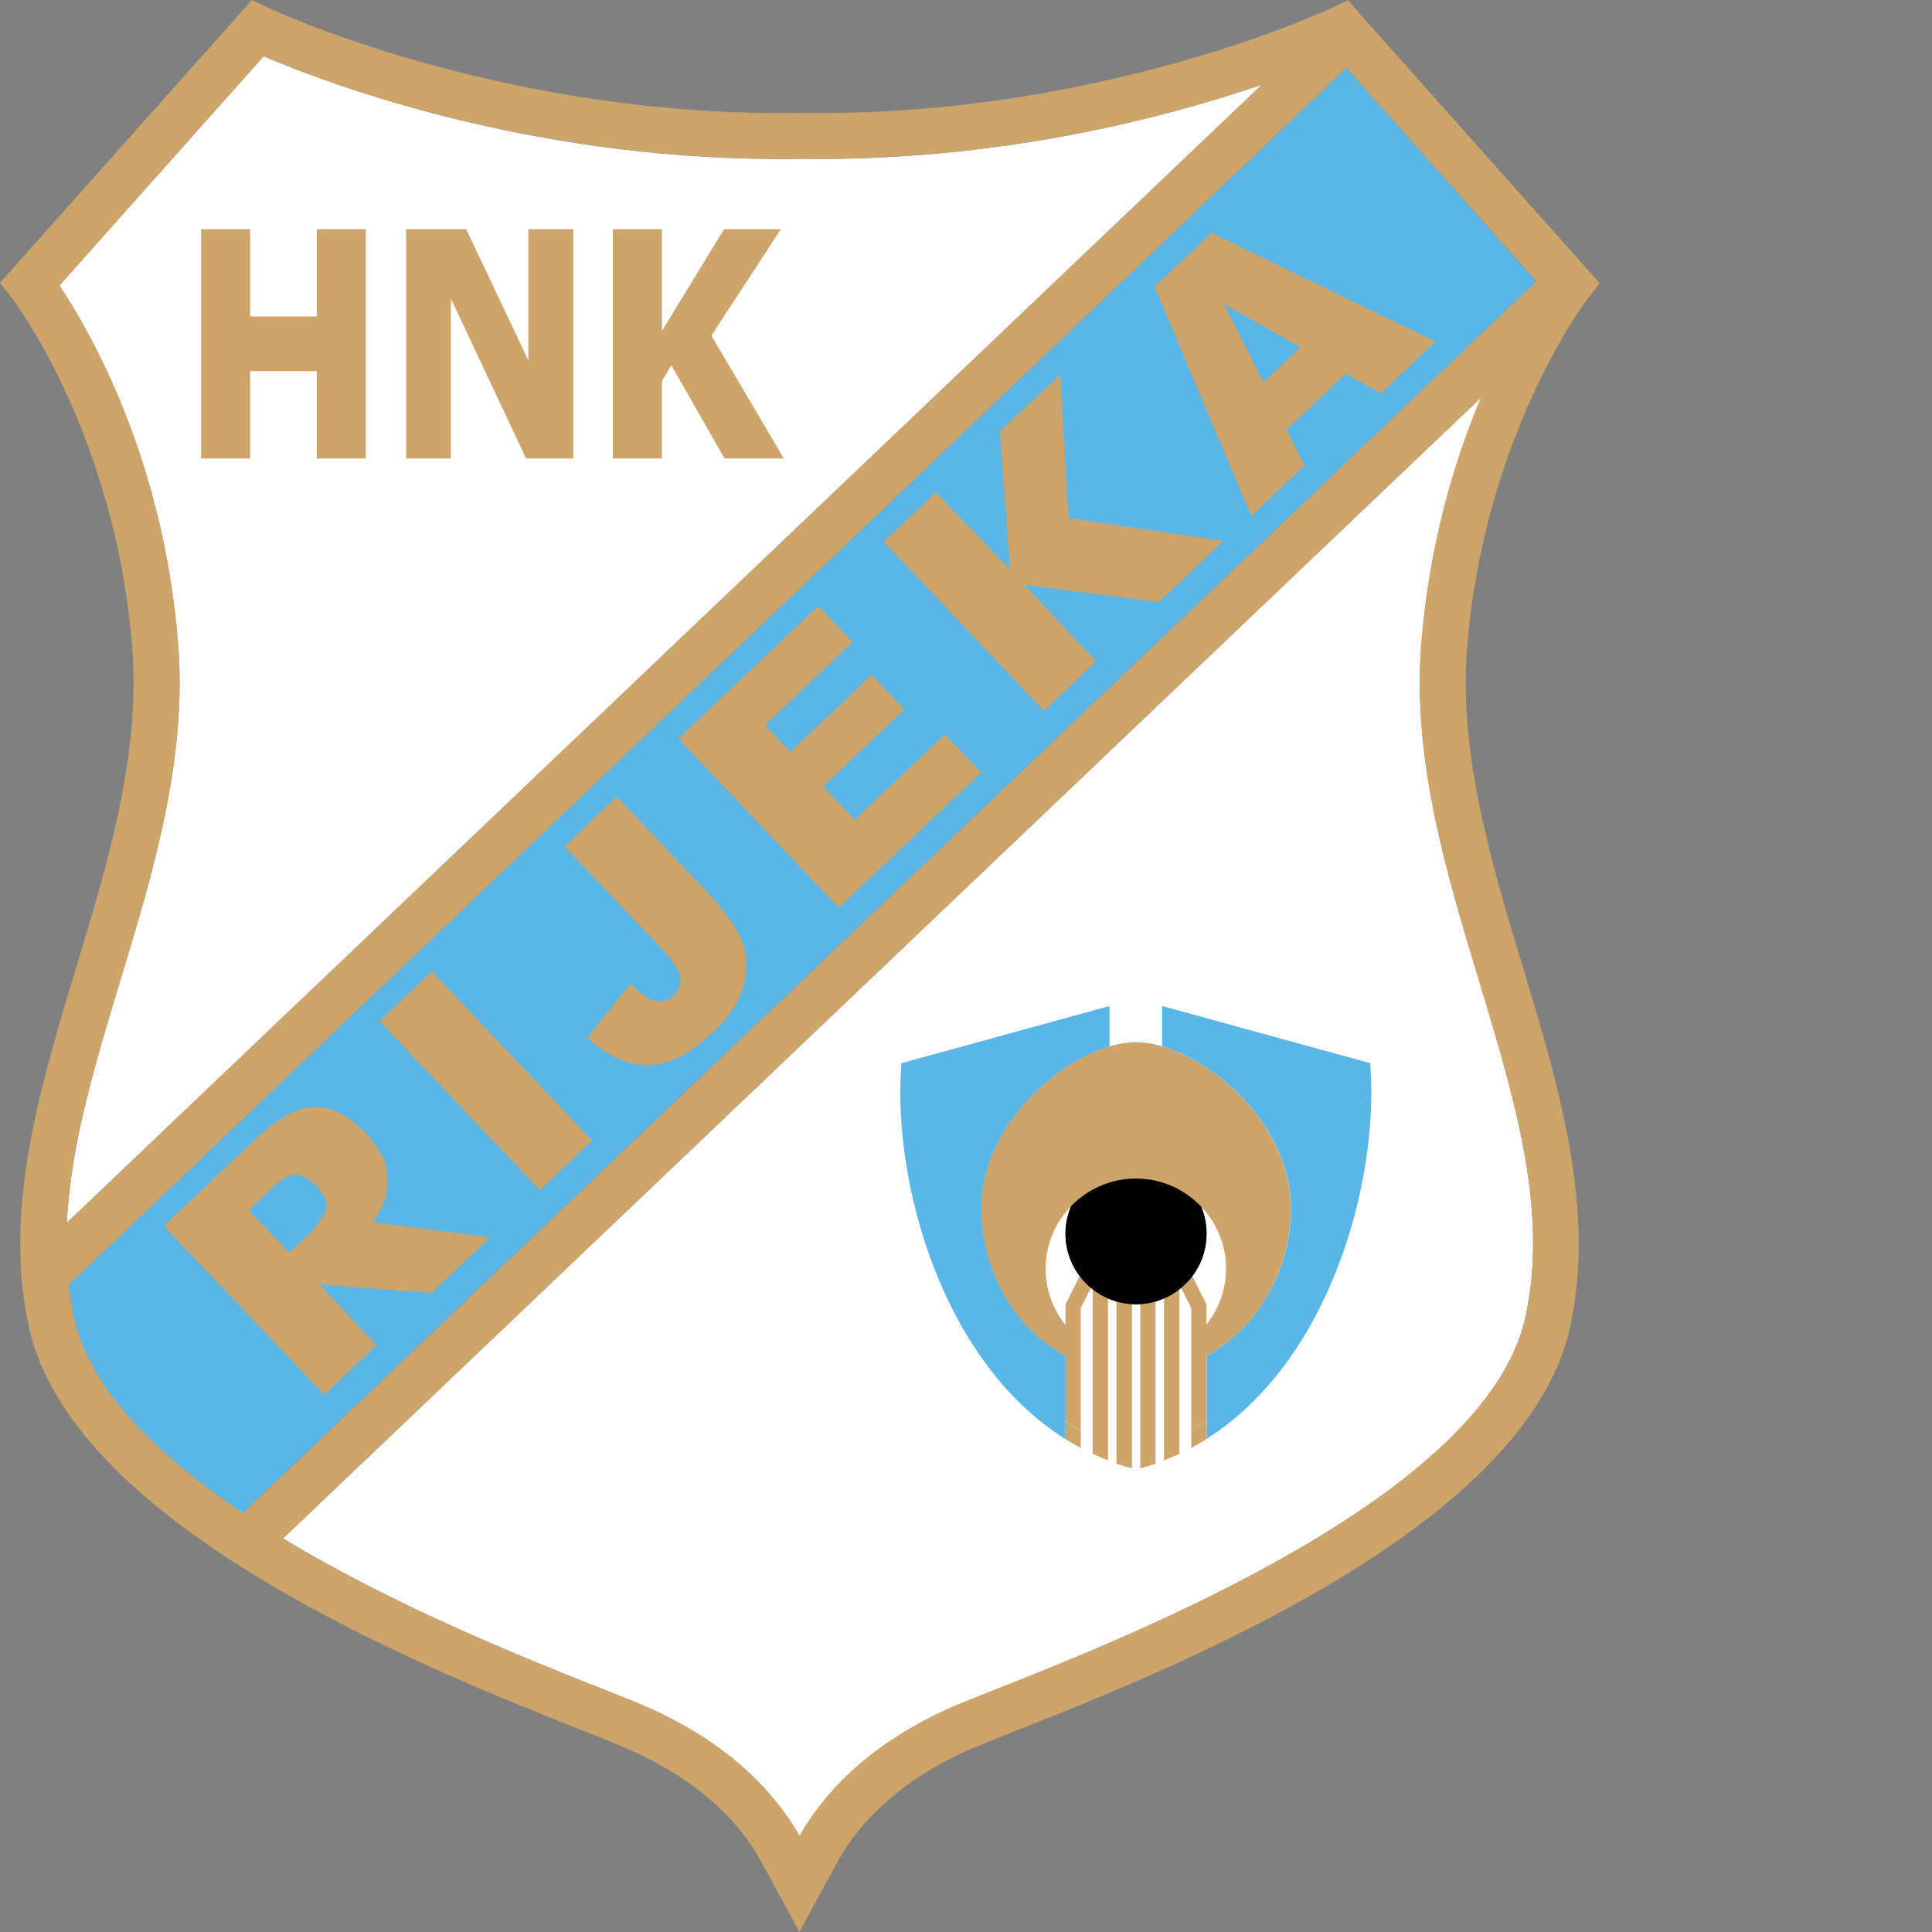
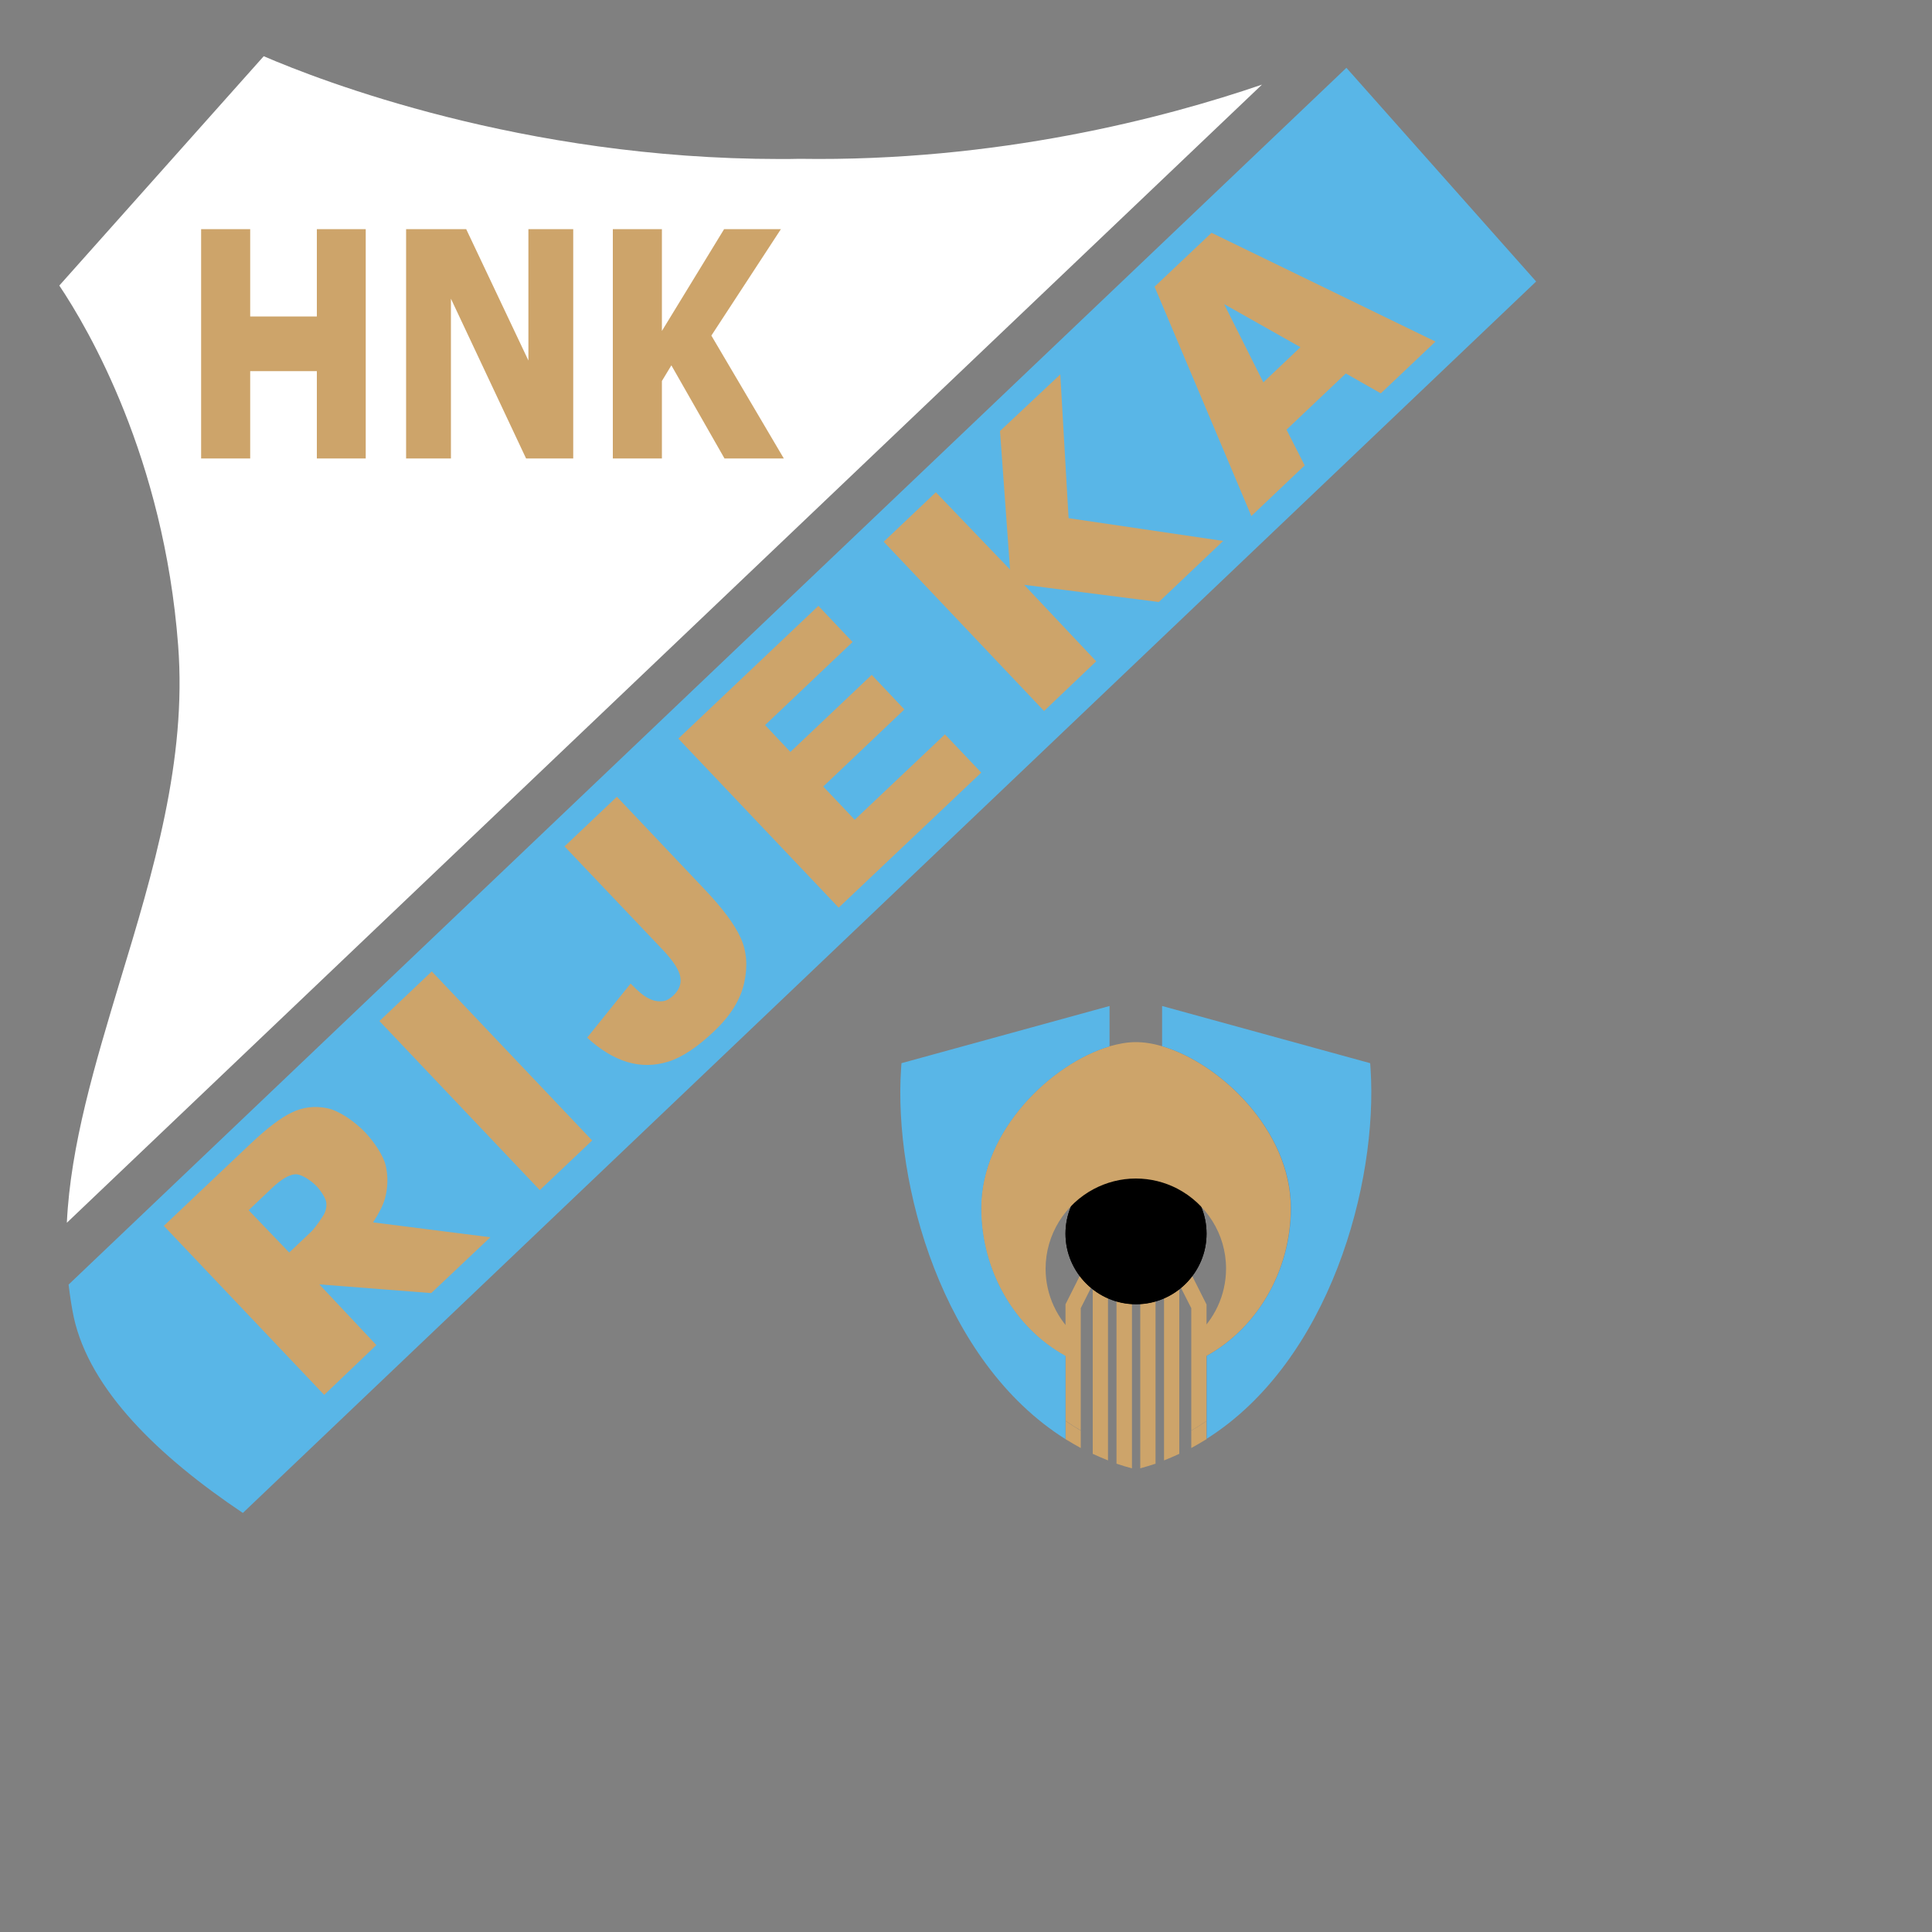
<svg xmlns="http://www.w3.org/2000/svg" id="Layer_1" viewBox="0 0 1000 1000" width="2500" height="2500">
  <rect x="0" y="0" width="1000" height="1000" fill="#808080" stroke="none" />
  <style>.st0{fill:#fff}.st1{fill:#59b6e7}.st2{fill:#cda46a}</style>
  <path class="st0" d="M413.8 82.2c-3.2.1-6.8.1-10.3.1-133.2 0-237.5-40.5-267-53.2L30.7 147.8c15 22.4 54.1 89 61.5 186.2 4.6 59.5-13 117.5-30 173.5-13.1 43.5-25.7 85.3-27.6 125.4L653.2 43.8C603 61 516.3 83.8 413.8 82.2" />
  <path class="st1" d="M696.9 35.1L35.5 664.9c.7 5.7 1.5 11.3 2.7 17 8.3 37.5 43.8 71.9 87.5 101.2l669.4-637.4-98.2-110.6z" />
-   <path class="st0" d="M766.7 205.7L146.5 796.3c59.5 36 128 63.1 164.6 77.6 10.7 4.2 19.2 7.6 24.7 10.1 43.9 19.6 66.5 45.9 78.1 66.4 11.6-20.5 34.1-46.8 78.1-66.4 5.5-2.5 14-5.8 24.7-10 68.9-27.4 252.4-100 272.8-192 12.2-55-5.4-112.9-23.9-174.3-17-56.1-34.5-114.1-29.9-173.5 4-52.5 17.3-96 31-128.5" />
-   <path class="st2" d="M821.9 154.4l6.1-7.8L697.6.1 689.5 4c-1.1.6-115.7 54.5-265 54.5-3.4 0-6.9 0-10.7-.1-3.5.1-6.9.1-10.3.1-148.9 0-263.8-54-265-54.6L130.4 0 0 146.4l6.1 7.8c.5.7 53.8 70.3 62.4 181.6 4.2 55-12.7 110.8-29 164.8C20.8 562.3 1.5 625.9 15 687c23.1 104.3 208.2 177.7 287.3 209 10.4 4.1 18.7 7.4 23.7 9.7 38.8 17.3 58 39.9 67.3 56.6 7 12.6 20.5 37.7 20.5 37.7s13.1-24.5 20.5-37.7c9.4-16.7 28.5-39.3 67.2-56.6 5.1-2.2 13.3-5.5 23.7-9.6 79.1-31.3 264.3-104.5 287.4-208.9 13.5-61.1-5.7-124.8-24.3-186.4-16.3-54-33.2-109.8-29-164.8 8.7-110.9 62-180.9 62.6-181.6M62.3 507.6c17-56.1 34.5-114.1 30-173.5-7.5-97.3-46.5-163.9-61.5-186.3L136.5 29c29.5 12.7 133.9 53.2 267 53.2 3.6 0 7.1 0 10.3-.1C516.3 83.8 603 61 653.2 43.8L34.6 632.9c1.9-40.2 14.5-81.9 27.7-125.3m-24 174.3c-1.2-5.6-2.1-11.3-2.7-16.9L696.9 35.1l98.3 110.5-669.4 637.5C82 753.7 46.6 719.4 38.3 681.9m727.3-174.2c18.5 61.4 36.1 119.3 23.9 174.3-20.4 92-203.8 164.6-272.9 191.9-10.7 4.2-19.1 7.6-24.7 10-43.9 19.6-66.5 45.9-78.1 66.4-11.6-20.5-34.2-46.8-78.1-66.4-5.5-2.5-14-5.8-24.7-10-36.5-14.5-105.1-41.6-164.6-77.6l620.1-590.5c-13.7 32.5-26.9 76-31 128.5-4.4 59.3 13.1 117.3 30.1 173.4" />
  <path class="st2" d="M167.8 722l-83-87.5 45.1-42.7c8.4-7.9 15.4-13.3 21.2-16 5.8-2.8 11.8-3.5 18.2-2.2 6.4 1.3 14.4 7 19.7 12.5 4.6 4.9 9.5 12 10.7 17.4s1.1 11-.4 16.7c-1 3.6-3.1 7.7-6.2 12.5l60.7 7.7-30.6 28.9-57.9-4.5 29.5 31.4-27 25.8zm-18.1-73.7l11.4-10.8c1.2-1.2 3.3-3.8 6-8 1.4-2.1 2-4.4 1.8-6.9s-3.2-6.7-5-8.6c-2.7-2.8-7.9-6.4-11.1-6.2-3.2.2-7.3 2.6-12.2 7.3l-11.9 11.3 21 21.9zM196.4 528.5l27.1-25.7 83 87.5-27.1 25.7zM292.2 438.1l27.1-25.7 45.1 47.6c9.5 10 15.8 18.4 18.9 25.3 3.2 6.9 3.8 14.7 1.9 23.4s-7.1 17-15.4 24.9c-8.8 8.4-16.8 13.7-23.9 15.9-7.1 2.2-14.2 2.3-21.2.2-7-2.1-13.9-6.3-20.8-12.6l22.5-28c3.7 3.8 6.7 6.4 9.2 7.6 2.4 1.3 4.9 1.8 7.5 1.5 1.8-.2 3.6-1.2 5.5-3 3-2.9 4.2-6.1 3.5-9.7-.7-3.6-3.6-8-8.6-13.4l-51.3-54zM351.1 382.3l72.5-68.7 17.7 18.7-45.3 43 13.1 13.9 42.1-39.9 16.9 17.9-42 39.9 16.3 17.2 46.7-44.2 18.8 19.8-73.8 69.9zM696.6 193.3l-30.7 29.1 9.4 18.5-27.6 26.2-50.1-118.7 29.5-27.9L743 176.8l-28.3 26.8-18.1-10.3zm-23.5-13.6l-39.5-22.3 20.3 40.5 19.2-18.2zM457.4 280.4l27-25.6 38.4 40-5.2-71.7 31.2-29.3 4.3 74.4 80 11.8-33.3 31.6-69.7-8.9 37.3 39.6-27 25.7zM164 163.8h-34.5v-45.2h-25.4v118.7h25.4v-45.2H164v45.2h25.3V118.6H164zM273.5 186.6l-32.2-68h-31.1v118.7h23.2v-82.7l38.9 82.7h24.4V118.6h-23.2zM368.2 173.7l36-55.1h-29.4l-32.2 52.7v-52.7h-25.4v118.7h25.4v-40.1l4.9-8.1 27.5 48.2h30.7zM551.5 735.5v9.4c2.6 1.6 5.2 3.1 7.9 4.6v-9c-2.7-1.6-5.3-3.3-7.9-5M624.5 744.9v-9.4c-2.6 1.8-5.2 3.4-7.9 5v9c2.7-1.5 5.3-3 7.9-4.6" />
  <path class="st2" d="M559.4 677.1l7.7-15.3-7.1-3.6-8.5 16.9v60.3c2.6 1.8 5.2 3.4 7.9 5v-63.3zM624.5 675.2l-8.5-16.9-7.1 3.6 7.7 15.2v63.4c2.7-1.6 5.4-3.3 7.9-5v-60.3z" />
  <path class="st2" d="M565.6 665.8v86.7c2.6 1.2 5.2 2.3 7.9 3.4v-90.1h-7.9zM577.9 671.1v86.5c2.6.9 5.3 1.7 8 2.4v-88.9h-8zM602.5 665.8v90.1c2.7-1.1 5.4-2.2 7.9-3.4v-86.7h-7.9zM590.2 671.1V760c2.7-.7 5.4-1.6 7.9-2.4v-86.5h-7.9z" />
  <path d="M588 675c-20.1 0-36.5-16.4-36.5-36.5S567.9 602 588 602s36.5 16.4 36.5 36.5c0 20.2-16.4 36.5-36.5 36.5m0-65c-15.8 0-28.6 12.8-28.6 28.6s12.8 28.6 28.6 28.6 28.5-12.8 28.5-28.6c.1-15.8-12.7-28.6-28.5-28.6" />
  <path d="M588 675.1c-20.1 0-36.5-16.4-36.5-36.5s16.4-36.5 36.5-36.5 36.5 16.4 36.5 36.5-16.4 36.5-36.5 36.5" />
  <path class="st2" d="M618.7 695.9l3.6 7.1c27.8-14.2 45.8-44.6 45.8-77.7 0-40.3-36.7-75.1-66.7-83.8-4.7-1.4-9.3-2.1-13.5-2.1-4.3 0-8.9.8-13.7 2.2-29.9 8.8-66.4 43.5-66.4 83.8 0 33 18 63.5 45.8 77.7l3.4-6.6.2-.5-.2-.1-1.3-.8 1.7-2 .5-.7-.4-.4c-10.3-8.9-16.3-21.7-16.3-35.3 0-17.9 10.2-33.5 25-41.3 6.5-3.4 13.8-5.4 21.7-5.4 7.7 0 15 1.9 21.4 5.2 15 7.8 25.3 23.4 25.3 41.4 0 13.7-6 26.6-16.5 35.5l-.2.2.3.4 1.9 2.2-1.4 1" />
  <path class="st1" d="M466.4 553.1c-4 59.6 21.2 151.7 85.1 191.8v-43.1c-26.6-14.6-43.6-44.3-43.6-76.5 0-40.2 36.5-74.9 66.4-83.7v-20.9l-107.7 29.6-.2 2.8zM709.4 553.1l-.2-2.8-107.7-29.6v20.8c29.9 8.7 66.7 43.5 66.7 83.8 0 32.1-17.1 61.8-43.6 76.5V744.7c63.6-40.2 88.7-132.1 84.8-191.6" />
</svg>